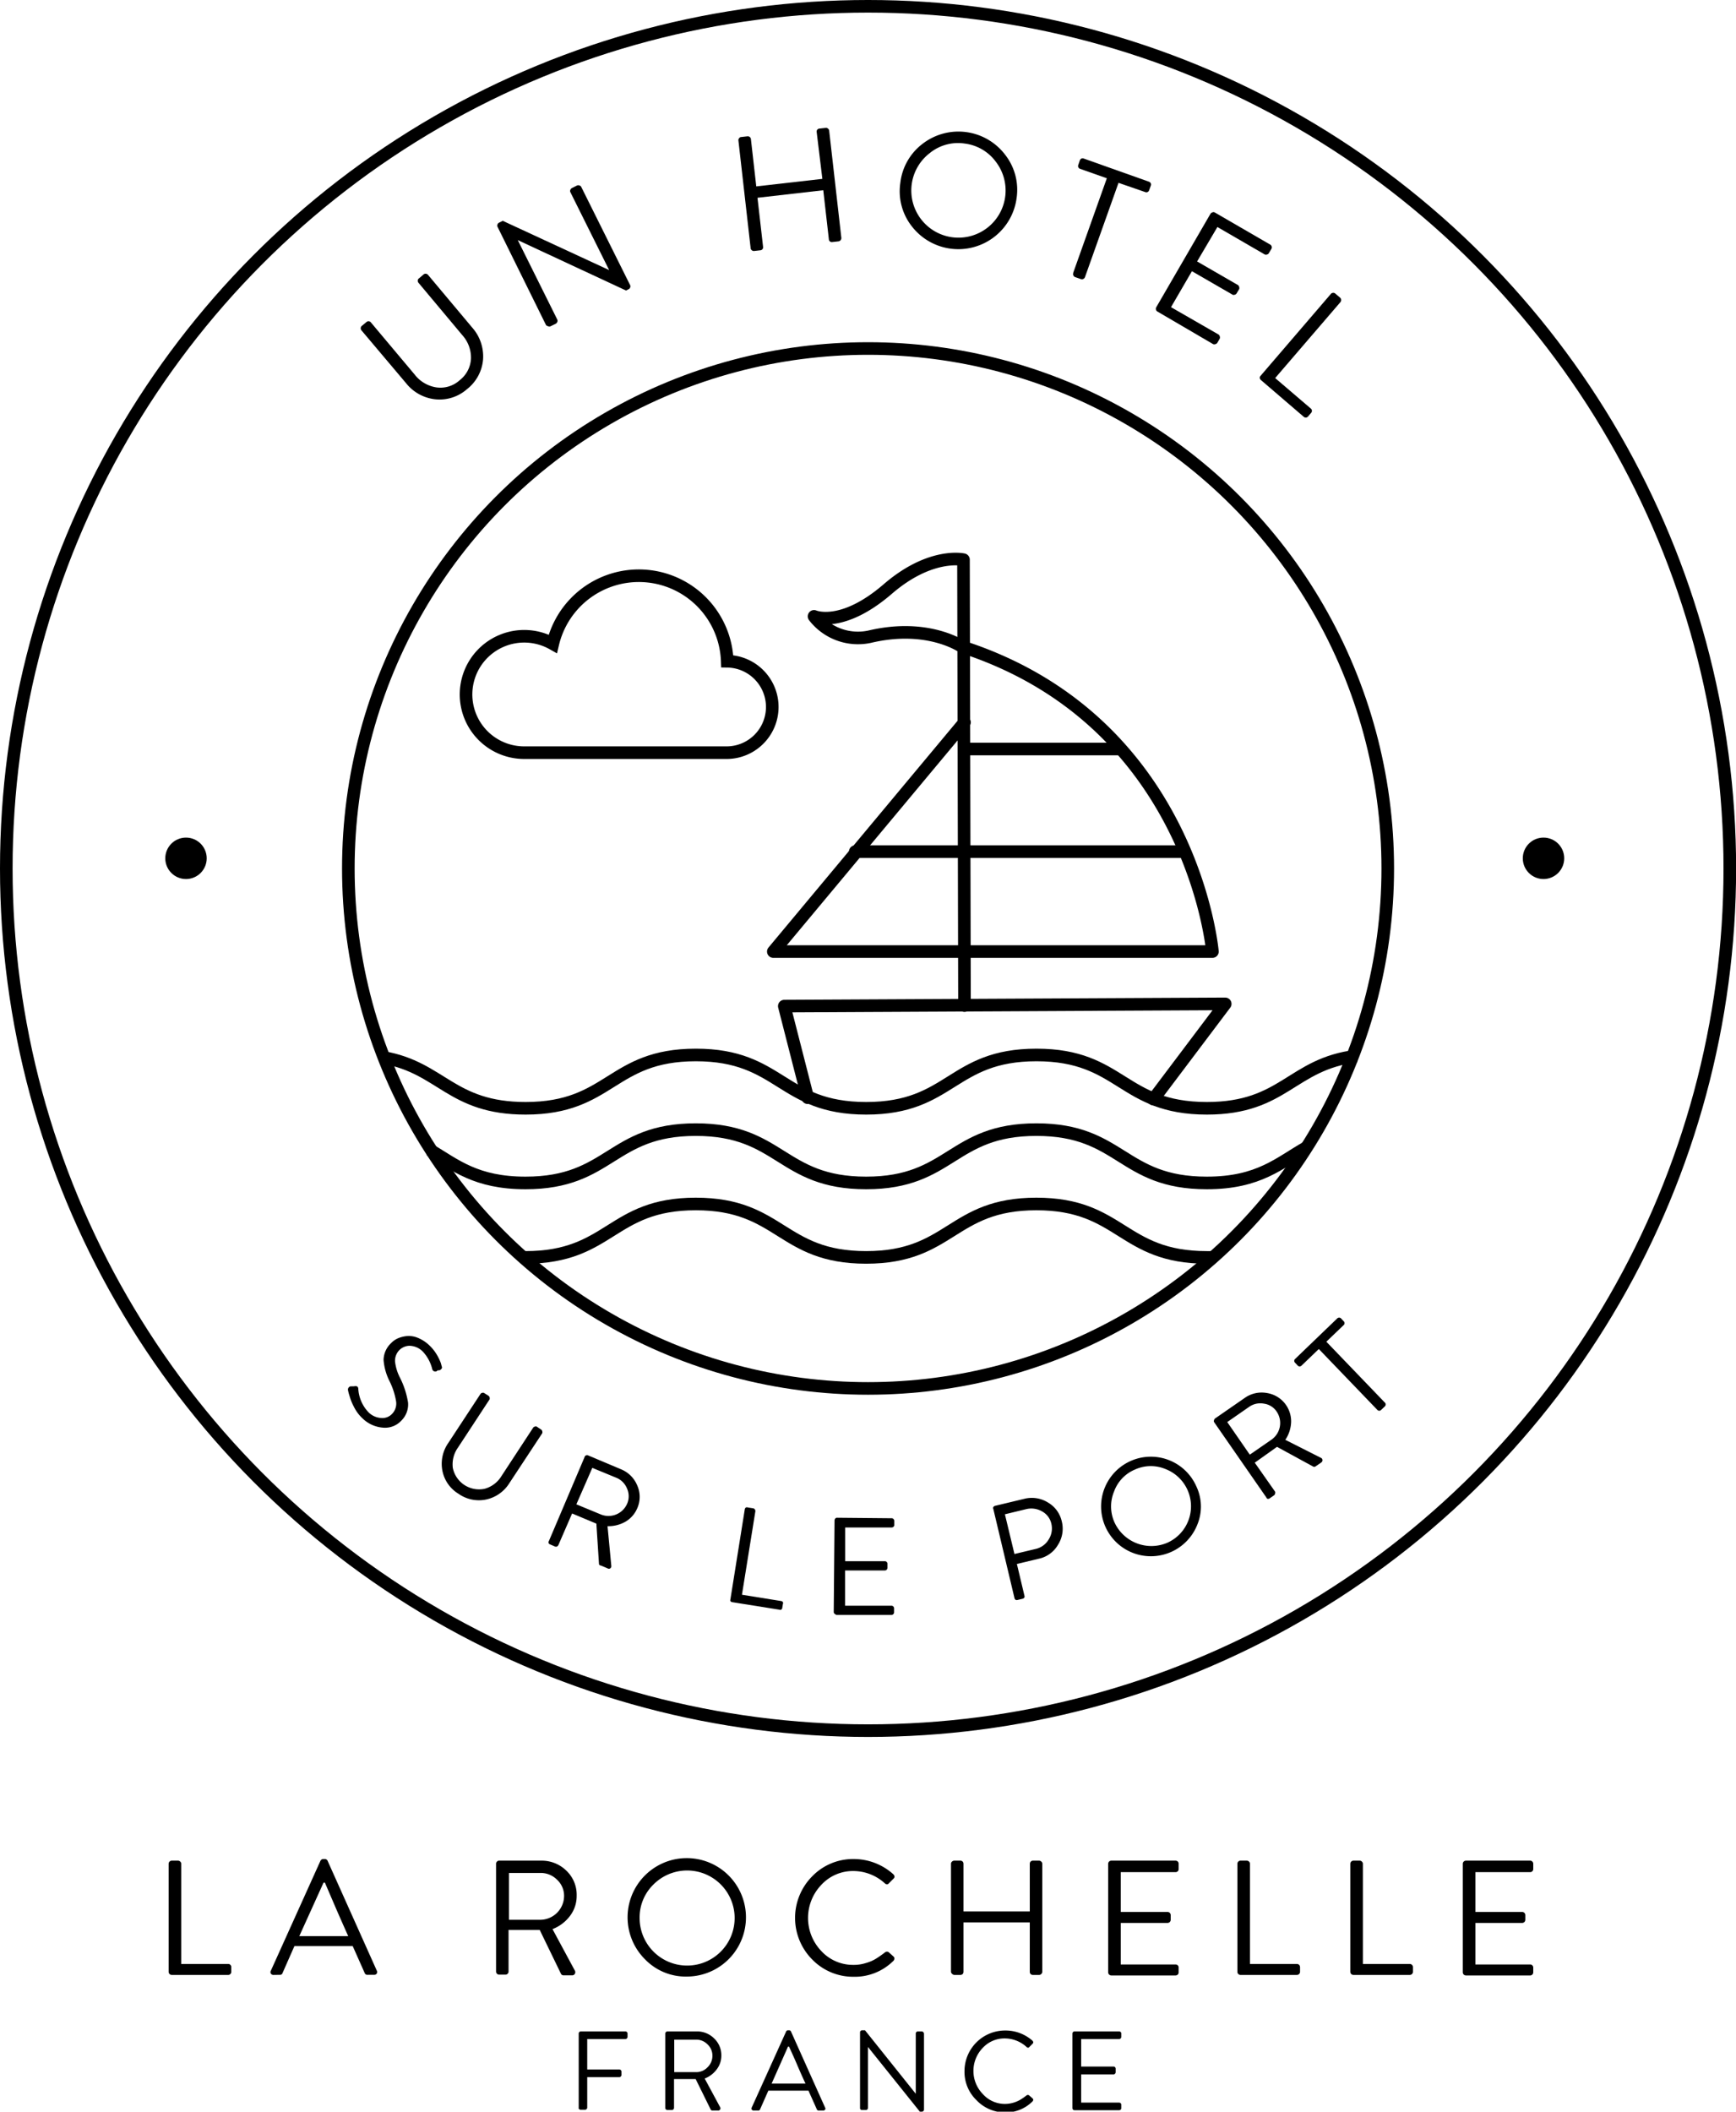
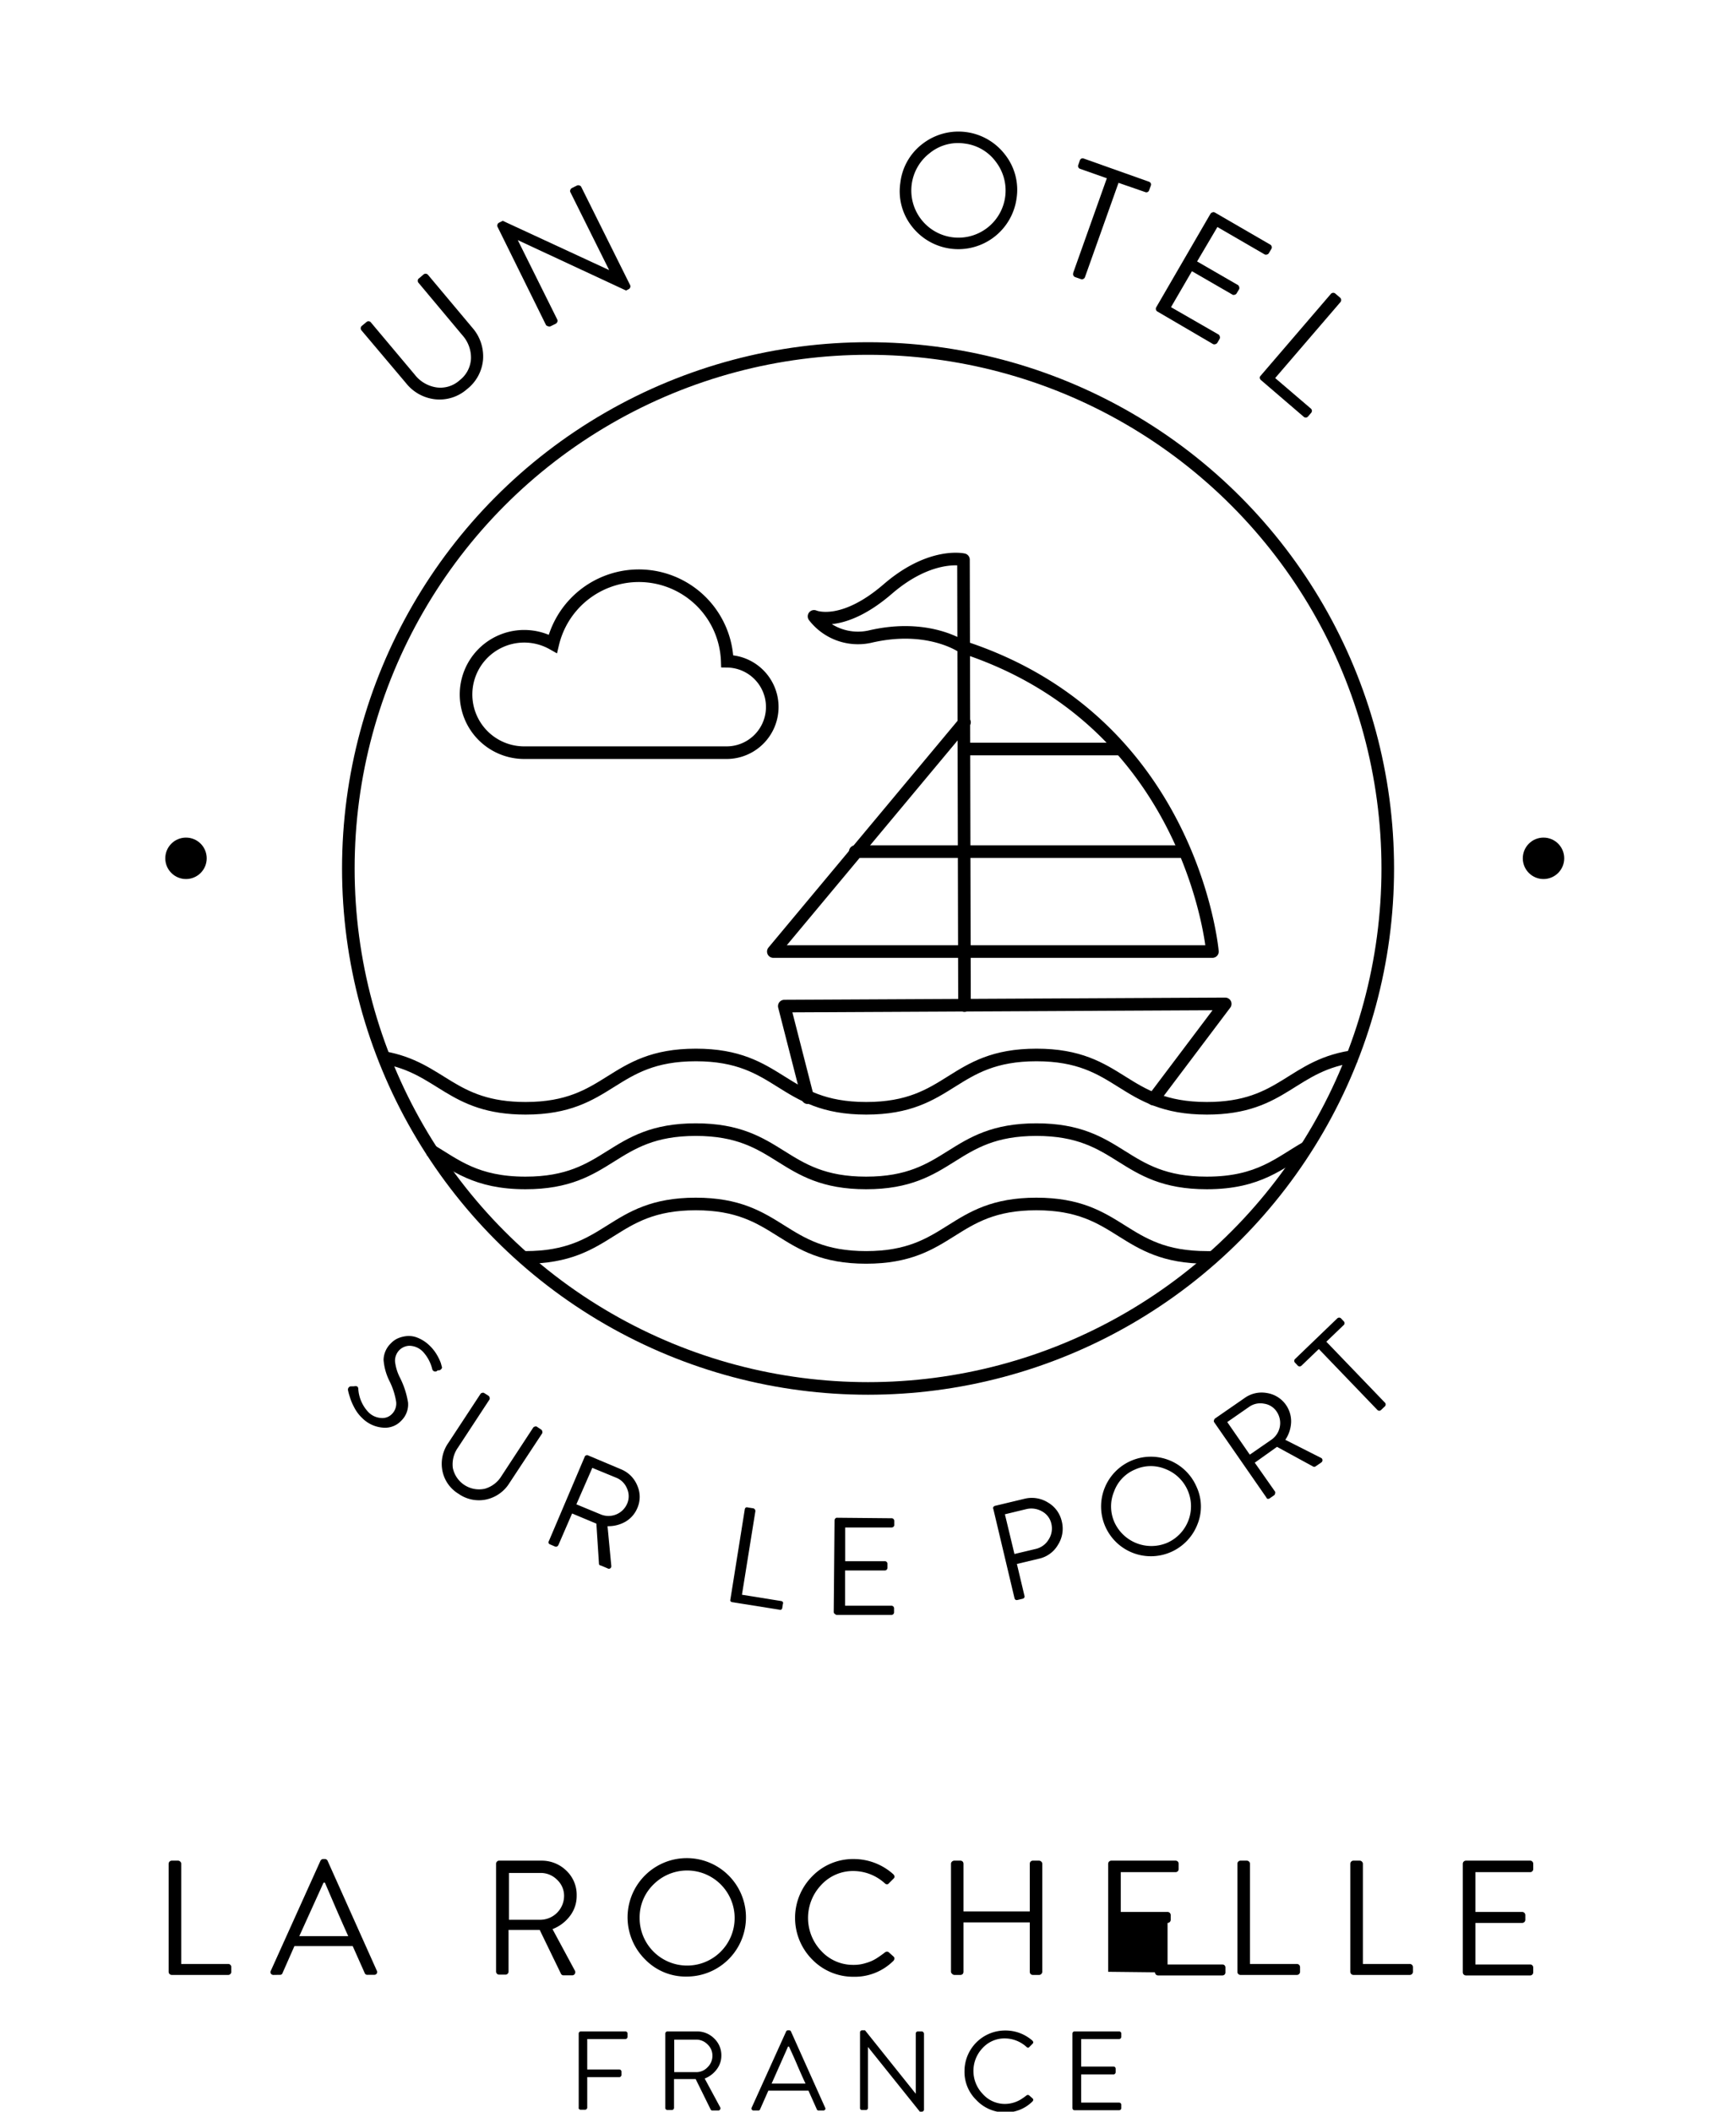
<svg xmlns="http://www.w3.org/2000/svg" width="170.99" height="207.89" viewBox="0 0 170.99 207.89">
  <defs>
    <style>.cls-1,.cls-2{fill:none;stroke:#000;stroke-width:1.24px;}.cls-1{stroke-miterlimit:10;}.cls-2{stroke-linecap:round;stroke-linejoin:round;}</style>
  </defs>
  <g id="Calque_2" data-name="Calque 2">
    <g id="Layer_1" data-name="Layer 1">
-       <circle class="cls-1" cx="85.5" cy="85.5" r="84.88" />
      <circle class="cls-1" cx="85.5" cy="85.5" r="51.19" />
      <path d="M40,37.73,35.6,32.52a.31.31,0,0,1-.07-.21.3.3,0,0,1,.1-.22l.47-.39a.28.28,0,0,1,.23-.07.27.27,0,0,1,.2.11l4.31,5.13A3.34,3.34,0,0,0,43,38.14a2.82,2.82,0,0,0,2.28-.71,2.86,2.86,0,0,0,1.11-2.13,3.3,3.3,0,0,0-.85-2.3l-4.32-5.16a.28.28,0,0,1-.07-.23.24.24,0,0,1,.11-.2l.46-.39a.29.29,0,0,1,.23-.07.3.3,0,0,1,.2.1l4.37,5.21a4.28,4.28,0,0,1,1.06,3.13A4.14,4.14,0,0,1,46,38.31a4.09,4.09,0,0,1-3.13,1A4.25,4.25,0,0,1,40,37.73Z" />
      <path d="M53.78,32,49,22.32a.33.33,0,0,1,0-.22.31.31,0,0,1,.16-.18l.36-.18L60,26.59h0l-3.82-7.67a.26.26,0,0,1,0-.23.31.31,0,0,1,.16-.18l.5-.25a.3.3,0,0,1,.23,0,.26.26,0,0,1,.18.14l4.82,9.68a.28.28,0,0,1,0,.22.28.28,0,0,1-.15.17l-.26.13L51,23.64h0l3.89,7.82a.29.29,0,0,1,0,.24.35.35,0,0,1-.15.17l-.51.25a.26.26,0,0,1-.23,0A.34.34,0,0,1,53.78,32Z" />
-       <path d="M73.93,24.39l-1.2-10.57a.26.26,0,0,1,.07-.21.24.24,0,0,1,.2-.12l.62-.07a.31.31,0,0,1,.34.26l.53,4.67L81,17.61,80.44,13a.29.29,0,0,1,.27-.34l.62-.07a.28.28,0,0,1,.22.07.3.3,0,0,1,.12.2l1.2,10.56a.33.33,0,0,1-.27.34l-.62.07a.29.29,0,0,1-.34-.27l-.55-4.83-6.48.74.55,4.83a.29.29,0,0,1-.27.34l-.62.07a.33.33,0,0,1-.34-.27Z" />
      <path d="M89.81,22.28A5.58,5.58,0,0,1,88.68,18a5.62,5.62,0,0,1,2.2-3.85A5.78,5.78,0,0,1,99,15.23a5.6,5.6,0,0,1,1.13,4.29,5.79,5.79,0,0,1-10.32,2.76Zm1.77-7.21a4.64,4.64,0,0,0-.86,6.51,4.64,4.64,0,1,0,7.37-5.65A4.49,4.49,0,0,0,95,14.13,4.41,4.41,0,0,0,91.58,15.07Z" />
      <path d="M105.71,26.85l3.31-9.3-2.64-.93a.3.3,0,0,1-.17-.16.27.27,0,0,1,0-.23l.15-.44a.31.31,0,0,1,.16-.18.3.3,0,0,1,.23,0l6.42,2.28a.31.31,0,0,1,.18.16.3.3,0,0,1,0,.23l-.16.44a.29.29,0,0,1-.39.19L110.17,18l-3.31,9.3a.32.32,0,0,1-.39.18l-.57-.2a.31.31,0,0,1-.19-.39Z" />
      <path d="M113.88,30.26l5.34-9.2a.35.35,0,0,1,.19-.15.27.27,0,0,1,.23,0l5.47,3.17a.31.31,0,0,1,.12.42l-.24.4a.27.27,0,0,1-.18.15.3.3,0,0,1-.24,0l-4.66-2.7-2,3.39,4,2.31a.28.28,0,0,1,.14.19.31.31,0,0,1,0,.23l-.24.4a.28.28,0,0,1-.18.14.27.27,0,0,1-.23,0l-4-2.31-2.06,3.54L120,32.92a.28.28,0,0,1,.14.19.31.31,0,0,1,0,.23l-.23.4a.33.33,0,0,1-.19.14.31.31,0,0,1-.23,0L114,30.67a.28.28,0,0,1-.14-.18A.31.31,0,0,1,113.88,30.26Z" />
      <path d="M124.16,37l6.93-8.07a.3.3,0,0,1,.21-.1.29.29,0,0,1,.22.07l.48.41a.3.3,0,0,1,.1.21.32.32,0,0,1-.07.22l-6.43,7.48,3.51,3a.31.31,0,0,1,.11.21.32.32,0,0,1-.08.22l-.3.35a.31.31,0,0,1-.21.11.3.3,0,0,1-.22-.08l-4.22-3.62a.36.36,0,0,1-.11-.21A.3.3,0,0,1,124.16,37Z" />
      <path d="M34.28,136.88a.33.33,0,0,1,.26-.4.56.56,0,0,0,.16,0l.16,0c.27-.05.41,0,.43.24a3.65,3.65,0,0,0,1,2.31,1.92,1.92,0,0,0,1.26.57,1.31,1.31,0,0,0,1.09-.43,1.45,1.45,0,0,0,.37-1.23,7.08,7.08,0,0,0-.66-2,5.59,5.59,0,0,1-.57-2.07,2.33,2.33,0,0,1,.72-1.62,2.21,2.21,0,0,1,.64-.47,2.91,2.91,0,0,1,.88-.24,2.28,2.28,0,0,1,1.09.15,3.61,3.61,0,0,1,1.16.74,4.25,4.25,0,0,1,.75.93,4.92,4.92,0,0,1,.4.83l.09.33a.23.23,0,0,1,0,.2.43.43,0,0,1-.25.19l-.15,0L43,135a.31.31,0,0,1-.43-.23,3.86,3.86,0,0,0-.89-1.67,1.89,1.89,0,0,0-1.36-.61,1.47,1.47,0,0,0-1,.44,1.5,1.5,0,0,0-.41,1.11,4.56,4.56,0,0,0,.46,1.54,8.35,8.35,0,0,1,.82,2.49,2.23,2.23,0,0,1-.65,1.78,2.19,2.19,0,0,1-1.82.7,3.22,3.22,0,0,1-2-.9,3.94,3.94,0,0,1-.86-1.15,5.13,5.13,0,0,1-.41-1A5.35,5.35,0,0,1,34.28,136.88Z" />
      <path d="M44.16,142.05l3.16-4.81a.24.24,0,0,1,.16-.11.26.26,0,0,1,.19,0l.44.28a.26.26,0,0,1,.11.16.28.28,0,0,1,0,.2l-3.11,4.74a2.85,2.85,0,0,0-.51,2,2.64,2.64,0,0,0,3.13,2.06,2.81,2.81,0,0,0,1.66-1.25l3.12-4.76a.25.25,0,0,1,.17-.11.21.21,0,0,1,.19,0l.43.29a.23.23,0,0,1,.11.17.31.31,0,0,1,0,.19L50.18,146a3.59,3.59,0,0,1-2.27,1.62,3.48,3.48,0,0,1-2.75-.56,3.42,3.42,0,0,1-1.59-2.29A3.59,3.59,0,0,1,44.16,142.05Z" />
      <path d="M54.07,151.7l3.52-8.28a.2.2,0,0,1,.14-.14.21.21,0,0,1,.19,0l3.25,1.37a2.92,2.92,0,0,1,1.6,1.6,2.75,2.75,0,0,1,0,2.23,2.79,2.79,0,0,1-1.15,1.32,3.37,3.37,0,0,1-1.78.45l.37,3.9a.26.26,0,0,1-.1.25.24.24,0,0,1-.27,0l-.64-.27A.23.23,0,0,1,59,154l-.26-4-2.39-1L55,152.11a.32.32,0,0,1-.14.14.23.23,0,0,1-.2,0l-.49-.21a.24.24,0,0,1-.14-.14A.28.28,0,0,1,54.07,151.7Zm2.7-3.6,2.42,1a2,2,0,0,0,2.58-1.06,1.83,1.83,0,0,0,0-1.47,1.93,1.93,0,0,0-1-1.06l-2.43-1Z" />
      <path d="M71.94,157.47l1.42-8.89a.27.27,0,0,1,.11-.17.25.25,0,0,1,.19,0l.52.08a.25.25,0,0,1,.17.11.27.27,0,0,1,.05.19L73.08,157l3.86.62a.25.25,0,0,1,.17.1.24.24,0,0,1,0,.2l-.06.38a.23.23,0,0,1-.11.17.22.22,0,0,1-.19,0l-4.64-.74a.26.26,0,0,1-.17-.11A.25.25,0,0,1,71.94,157.47Z" />
      <path d="M82.12,158.67l.08-9a.3.3,0,0,1,.08-.18.21.21,0,0,1,.18-.07l5.36.05a.24.24,0,0,1,.18.07.27.27,0,0,1,.08.19v.39a.21.21,0,0,1-.07.18.27.27,0,0,1-.19.08l-4.57,0,0,3.32,3.9,0a.22.22,0,0,1,.19.08.24.24,0,0,1,.07.18v.39a.3.3,0,0,1-.08.19.25.25,0,0,1-.19.07l-3.9,0,0,3.47,4.57,0a.25.25,0,0,1,.18.08.24.24,0,0,1,.07.18v.4a.25.25,0,0,1-.08.18.24.24,0,0,1-.18.07l-5.36,0a.22.22,0,0,1-.18-.08A.24.24,0,0,1,82.12,158.67Z" />
      <path d="M99.92,157.32l-2.08-8.76a.21.21,0,0,1,0-.19.28.28,0,0,1,.16-.12l2.92-.7a3,3,0,0,1,2.3.37,2.87,2.87,0,0,1,1.36,1.85,2.94,2.94,0,0,1-.37,2.31,2.87,2.87,0,0,1-1.87,1.37l-2.18.52.74,3.11a.28.28,0,0,1,0,.19.29.29,0,0,1-.15.12l-.51.12a.31.31,0,0,1-.19,0A.28.28,0,0,1,99.92,157.32Zm0-4.33,2.1-.5a2,2,0,0,0,1.27-.93,2,2,0,0,0,.26-1.57,1.83,1.83,0,0,0-.92-1.2,2.12,2.12,0,0,0-1.54-.22l-2.11.51Z" />
      <path d="M111.61,152.89a4.9,4.9,0,1,1,6.23-6.55,4.64,4.64,0,0,1,.1,3.74,4.92,4.92,0,0,1-6.33,2.81Zm-1.9-6a3.82,3.82,0,0,0,.07,3,4,4,0,0,0,5.18,2,3.93,3.93,0,0,0-.18-7.27,3.75,3.75,0,0,0-3,.06A3.71,3.71,0,0,0,109.71,146.9Z" />
      <path d="M124.72,147.41,119.58,140a.22.22,0,0,1,0-.19.28.28,0,0,1,.11-.17l2.89-2a2.88,2.88,0,0,1,2.2-.5,2.82,2.82,0,0,1,2.39,2.87,3.33,3.33,0,0,1-.57,1.74l3.5,1.77a.25.25,0,0,1,.16.21.27.27,0,0,1-.12.25l-.57.39a.23.23,0,0,1-.25,0l-3.54-1.93L123.59,144l2,2.85a.24.24,0,0,1,0,.19.23.23,0,0,1-.1.17l-.43.3a.29.29,0,0,1-.2.05A.26.26,0,0,1,124.72,147.41Zm-1.62-4.2,2.17-1.5a2,2,0,0,0,.47-2.75,1.79,1.79,0,0,0-1.24-.77,1.91,1.91,0,0,0-1.46.31L120.88,140Z" />
      <path d="M135.67,138.81l-5.77-6-1.71,1.64a.26.26,0,0,1-.19.07.25.25,0,0,1-.18-.08l-.27-.29a.24.24,0,0,1-.07-.18.25.25,0,0,1,.08-.18l4.16-4a.28.28,0,0,1,.19-.07.25.25,0,0,1,.18.08l.27.29a.21.21,0,0,1,.07.18.22.22,0,0,1-.08.18l-1.71,1.64,5.77,6a.21.21,0,0,1,.07.18.24.24,0,0,1-.07.18l-.38.36a.25.25,0,0,1-.36,0Z" />
      <path d="M16.61,194.12V183.49a.31.31,0,0,1,.31-.31h.63a.3.3,0,0,1,.21.1.29.29,0,0,1,.09.21v9.86h4.63a.27.27,0,0,1,.21.09.29.29,0,0,1,.09.22v.46a.29.29,0,0,1-.09.22.27.27,0,0,1-.21.09H16.92a.31.31,0,0,1-.31-.31Z" />
      <path d="M26.94,194.43a.29.29,0,0,1-.26-.13.27.27,0,0,1,0-.29l4.88-10.81a.31.31,0,0,1,.28-.18H32a.29.29,0,0,1,.27.18L37.11,194a.27.27,0,0,1,0,.29.3.3,0,0,1-.27.13H36.2a.27.27,0,0,1-.28-.18l-1.18-2.65H29l-1.17,2.65a.25.25,0,0,1-.27.18Zm2.54-3.82H34.3q-.4-.88-1.17-2.64L32,185.34h-.13Z" />
      <path d="M48.86,194.12V183.49a.29.29,0,0,1,.09-.22.27.27,0,0,1,.21-.09h4.16a3.46,3.46,0,0,1,2.48,1,3.26,3.26,0,0,1,1,2.43,3.23,3.23,0,0,1-.65,2,3.92,3.92,0,0,1-1.73,1.31l2.2,4.08a.31.31,0,0,1,0,.32.3.3,0,0,1-.28.15h-.82a.28.28,0,0,1-.26-.14L53.16,190H50.09v4.09a.28.28,0,0,1-.08.21.27.27,0,0,1-.22.1h-.63a.27.27,0,0,1-.21-.09A.29.29,0,0,1,48.86,194.12ZM50.13,189h3.11a2.36,2.36,0,0,0,2.32-2.35,2.15,2.15,0,0,0-.69-1.59,2.26,2.26,0,0,0-1.63-.67H50.13Z" />
      <path d="M63.55,192.91a5.83,5.83,0,1,1,4.09,1.68A5.56,5.56,0,0,1,63.55,192.91Zm.81-7.38A4.52,4.52,0,0,0,63,188.82a4.68,4.68,0,1,0,1.36-3.29Z" />
      <path d="M80,192.91a5.81,5.81,0,0,1,0-8.19,5.6,5.6,0,0,1,4.1-1.7,5.82,5.82,0,0,1,3.89,1.5c.15.16.16.31,0,.45l-.43.43c-.12.15-.26.15-.42,0a4.62,4.62,0,0,0-3.07-1.2,4.24,4.24,0,0,0-3.18,1.37,4.71,4.71,0,0,0,0,6.5,4.24,4.24,0,0,0,3.18,1.37,3.88,3.88,0,0,0,1.24-.19,3.83,3.83,0,0,0,.94-.4,10.16,10.16,0,0,0,.89-.62.33.33,0,0,1,.38-.05l.49.44a.23.23,0,0,1,.08.21.32.32,0,0,1-.1.22,5.39,5.39,0,0,1-3.91,1.56A5.62,5.62,0,0,1,80,192.91Z" />
      <path d="M93.67,194.12V183.49a.29.29,0,0,1,.09-.21.34.34,0,0,1,.21-.1h.63a.31.31,0,0,1,.22.09.33.33,0,0,1,.08.22v4.69h6.53v-4.69a.33.33,0,0,1,.08-.22.31.31,0,0,1,.22-.09h.63a.34.34,0,0,1,.21.1.29.29,0,0,1,.09.21v10.63a.29.29,0,0,1-.09.21.29.29,0,0,1-.21.1h-.63a.31.31,0,0,1-.22-.09.33.33,0,0,1-.08-.22v-4.86H94.9v4.86a.33.33,0,0,1-.08.22.31.31,0,0,1-.22.09H94a.29.29,0,0,1-.21-.1A.29.29,0,0,1,93.67,194.12Z" />
-       <path d="M109.15,194.12V183.49a.31.31,0,0,1,.31-.31h6.33a.31.31,0,0,1,.22.09.29.29,0,0,1,.08.22V184a.29.29,0,0,1-.08.22.31.31,0,0,1-.22.09h-5.4v3.92H115a.31.31,0,0,1,.31.31V189a.31.31,0,0,1-.31.31h-4.61v4.09h5.4a.31.31,0,0,1,.22.09.29.29,0,0,1,.08.22v.46a.29.29,0,0,1-.08.22.31.31,0,0,1-.22.09h-6.33a.31.31,0,0,1-.31-.31Z" />
+       <path d="M109.15,194.12V183.49a.31.31,0,0,1,.31-.31h6.33a.31.31,0,0,1,.22.09.29.29,0,0,1,.08.22V184a.29.29,0,0,1-.08.22.31.31,0,0,1-.22.09h-5.4v3.92H115a.31.31,0,0,1,.31.31V189a.31.31,0,0,1-.31.31v4.09h5.4a.31.31,0,0,1,.22.09.29.29,0,0,1,.08.22v.46a.29.29,0,0,1-.08.22.31.31,0,0,1-.22.09h-6.33a.31.31,0,0,1-.31-.31Z" />
      <path d="M121.88,194.12V183.49a.29.29,0,0,1,.09-.22.29.29,0,0,1,.21-.09h.63a.3.3,0,0,1,.22.1.29.29,0,0,1,.09.21v9.86h4.62a.31.31,0,0,1,.31.31v.46a.31.31,0,0,1-.31.31h-5.56a.29.29,0,0,1-.21-.09A.29.29,0,0,1,121.88,194.12Z" />
      <path d="M133,194.12V183.49a.31.31,0,0,1,.31-.31h.62a.3.3,0,0,1,.22.1.29.29,0,0,1,.09.21v9.86h4.62a.31.31,0,0,1,.31.31v.46a.31.31,0,0,1-.31.31h-5.55a.31.31,0,0,1-.31-.31Z" />
      <path d="M144.08,194.12V183.49a.31.31,0,0,1,.31-.31h6.33a.27.27,0,0,1,.21.09.29.29,0,0,1,.09.22V184a.29.29,0,0,1-.09.22.27.27,0,0,1-.21.09h-5.4v3.92h4.61a.31.31,0,0,1,.31.31V189a.31.31,0,0,1-.31.31h-4.61v4.09h5.4a.27.27,0,0,1,.21.09.29.29,0,0,1,.09.22v.46a.29.29,0,0,1-.09.22.27.27,0,0,1-.21.09h-6.33a.31.31,0,0,1-.31-.31Z" />
      <path d="M57,207.57V200.2a.21.21,0,0,1,.21-.21h4.39a.24.24,0,0,1,.15.06.2.2,0,0,1,.06.15v.32a.25.25,0,0,1-.06.16.24.24,0,0,1-.15.06H57.84v3H61a.2.2,0,0,1,.15.06.25.25,0,0,1,.06.16v.32a.2.2,0,0,1-.06.14.18.18,0,0,1-.15.07H57.84v3a.2.2,0,0,1-.06.14.21.21,0,0,1-.15.07h-.44a.21.21,0,0,1-.21-.21Z" />
      <path d="M65.53,207.57V200.2a.21.21,0,0,1,.07-.15.2.2,0,0,1,.15-.06h2.88a2.37,2.37,0,0,1,1.71.69,2.27,2.27,0,0,1,.71,1.68,2.22,2.22,0,0,1-.45,1.36,2.7,2.7,0,0,1-1.19.91l1.52,2.82a.2.2,0,0,1,0,.22.2.2,0,0,1-.19.11h-.57a.18.18,0,0,1-.17-.1l-1.48-3H66.39v2.84a.2.2,0,0,1-.06.14.21.21,0,0,1-.15.07h-.43a.2.2,0,0,1-.15-.06A.21.21,0,0,1,65.53,207.57Zm.88-3.57h2.16a1.51,1.51,0,0,0,1.12-.48,1.55,1.55,0,0,0,.48-1.15,1.49,1.49,0,0,0-.48-1.1,1.54,1.54,0,0,0-1.12-.47H66.41Z" />
      <path d="M74.23,207.78a.2.2,0,0,1-.19-.29L77.43,200a.19.19,0,0,1,.18-.12h.12a.19.19,0,0,1,.18.12l3.36,7.49a.18.18,0,0,1,0,.2.21.21,0,0,1-.19.09h-.44a.18.18,0,0,1-.19-.13l-.82-1.83H75.68l-.81,1.83a.18.18,0,0,1-.19.13ZM76,205.13h3.34c-.19-.41-.46-1-.81-1.82s-.63-1.42-.82-1.83h-.09Z" />
      <path d="M84.71,207.57v-7.49a.2.2,0,0,1,.06-.14.2.2,0,0,1,.15-.06h.28l5,6.25h0V200.2a.21.21,0,0,1,.21-.21h.39a.25.25,0,0,1,.21.21v7.49a.2.2,0,0,1-.06.14.2.2,0,0,1-.15.06h-.2l-5.11-6.37h0v6a.21.21,0,0,1-.21.21h-.39a.21.21,0,0,1-.14-.07A.17.17,0,0,1,84.71,207.57Z" />
      <path d="M96.15,206.73A3.85,3.85,0,0,1,95,203.9a4,4,0,0,1,4-4,4,4,0,0,1,2.69,1c.11.12.11.22,0,.32l-.3.3c-.08.1-.17.1-.28,0a3.2,3.2,0,0,0-2.13-.84,2.92,2.92,0,0,0-2.2.95,3.26,3.26,0,0,0,0,4.5,2.92,2.92,0,0,0,2.2,1,3,3,0,0,0,.86-.13,3.14,3.14,0,0,0,.65-.28,6.61,6.61,0,0,0,.62-.43.21.21,0,0,1,.26,0l.34.3a.18.18,0,0,1,.06.14.25.25,0,0,1-.08.16,3.73,3.73,0,0,1-2.7,1.08A3.9,3.9,0,0,1,96.15,206.73Z" />
      <path d="M105.63,207.57V200.2a.21.21,0,0,1,.21-.21h4.39a.22.22,0,0,1,.15.06.2.2,0,0,1,.06.15v.32a.25.25,0,0,1-.06.16.22.22,0,0,1-.15.06h-3.74v2.71h3.19a.21.21,0,0,1,.21.21V204a.2.2,0,0,1-.06.15.18.18,0,0,1-.15.07h-3.19V207h3.74a.22.22,0,0,1,.15.06.2.2,0,0,1,.06.15v.33a.2.2,0,0,1-.06.15.22.22,0,0,1-.15.06h-4.39a.21.21,0,0,1-.21-.21Z" />
      <path class="cls-1" d="M37.77,104.11c5.73,1,6.65,5,14,5,8.39,0,8.39-5.25,16.77-5.25s8.39,5.25,16.78,5.25,8.38-5.25,16.77-5.25,8.39,5.25,16.78,5.25c7.64,0,8.32-4.36,14.73-5.14" />
      <path class="cls-1" d="M42.34,113.2c2.5,1.49,4.54,3.26,9.42,3.26,8.39,0,8.39-5.25,16.77-5.25s8.39,5.25,16.78,5.25,8.38-5.25,16.77-5.25,8.39,5.25,16.78,5.25c5.19,0,7.17-2,9.91-3.54" />
      <path class="cls-1" d="M51.76,123.79c8.39,0,8.39-5.26,16.77-5.26s8.39,5.26,16.78,5.26,8.38-5.26,16.77-5.26,8.39,5.26,16.78,5.26h.48" />
      <polyline class="cls-2" points="79.56 108.07 77.25 99.05 120.68 98.83 113.61 108.21" />
      <path class="cls-2" d="M95,99l-.1-43.9s-3.24-.75-7.46,2.89c-4.52,3.9-7.26,2.69-7.26,2.69a5.47,5.47,0,0,0,5.49,2c5.76-1.36,9.11,1,9.11,1,22.69,7.35,24.64,30,24.64,30H76.17L95,71.11" />
      <line class="cls-2" x1="84.24" y1="83.84" x2="116.54" y2="83.84" />
      <line class="cls-2" x1="95.18" y1="73.74" x2="110.33" y2="73.74" />
      <path class="cls-1" d="M71.5,74.1a4.5,4.5,0,0,0,.13-9,8.71,8.71,0,0,0-17.18-1.72A5.73,5.73,0,1,0,51.61,74.1Z" />
      <circle cx="18.32" cy="84.5" r="2.04" />
      <circle cx="152.03" cy="84.5" r="2.04" />
    </g>
  </g>
</svg>